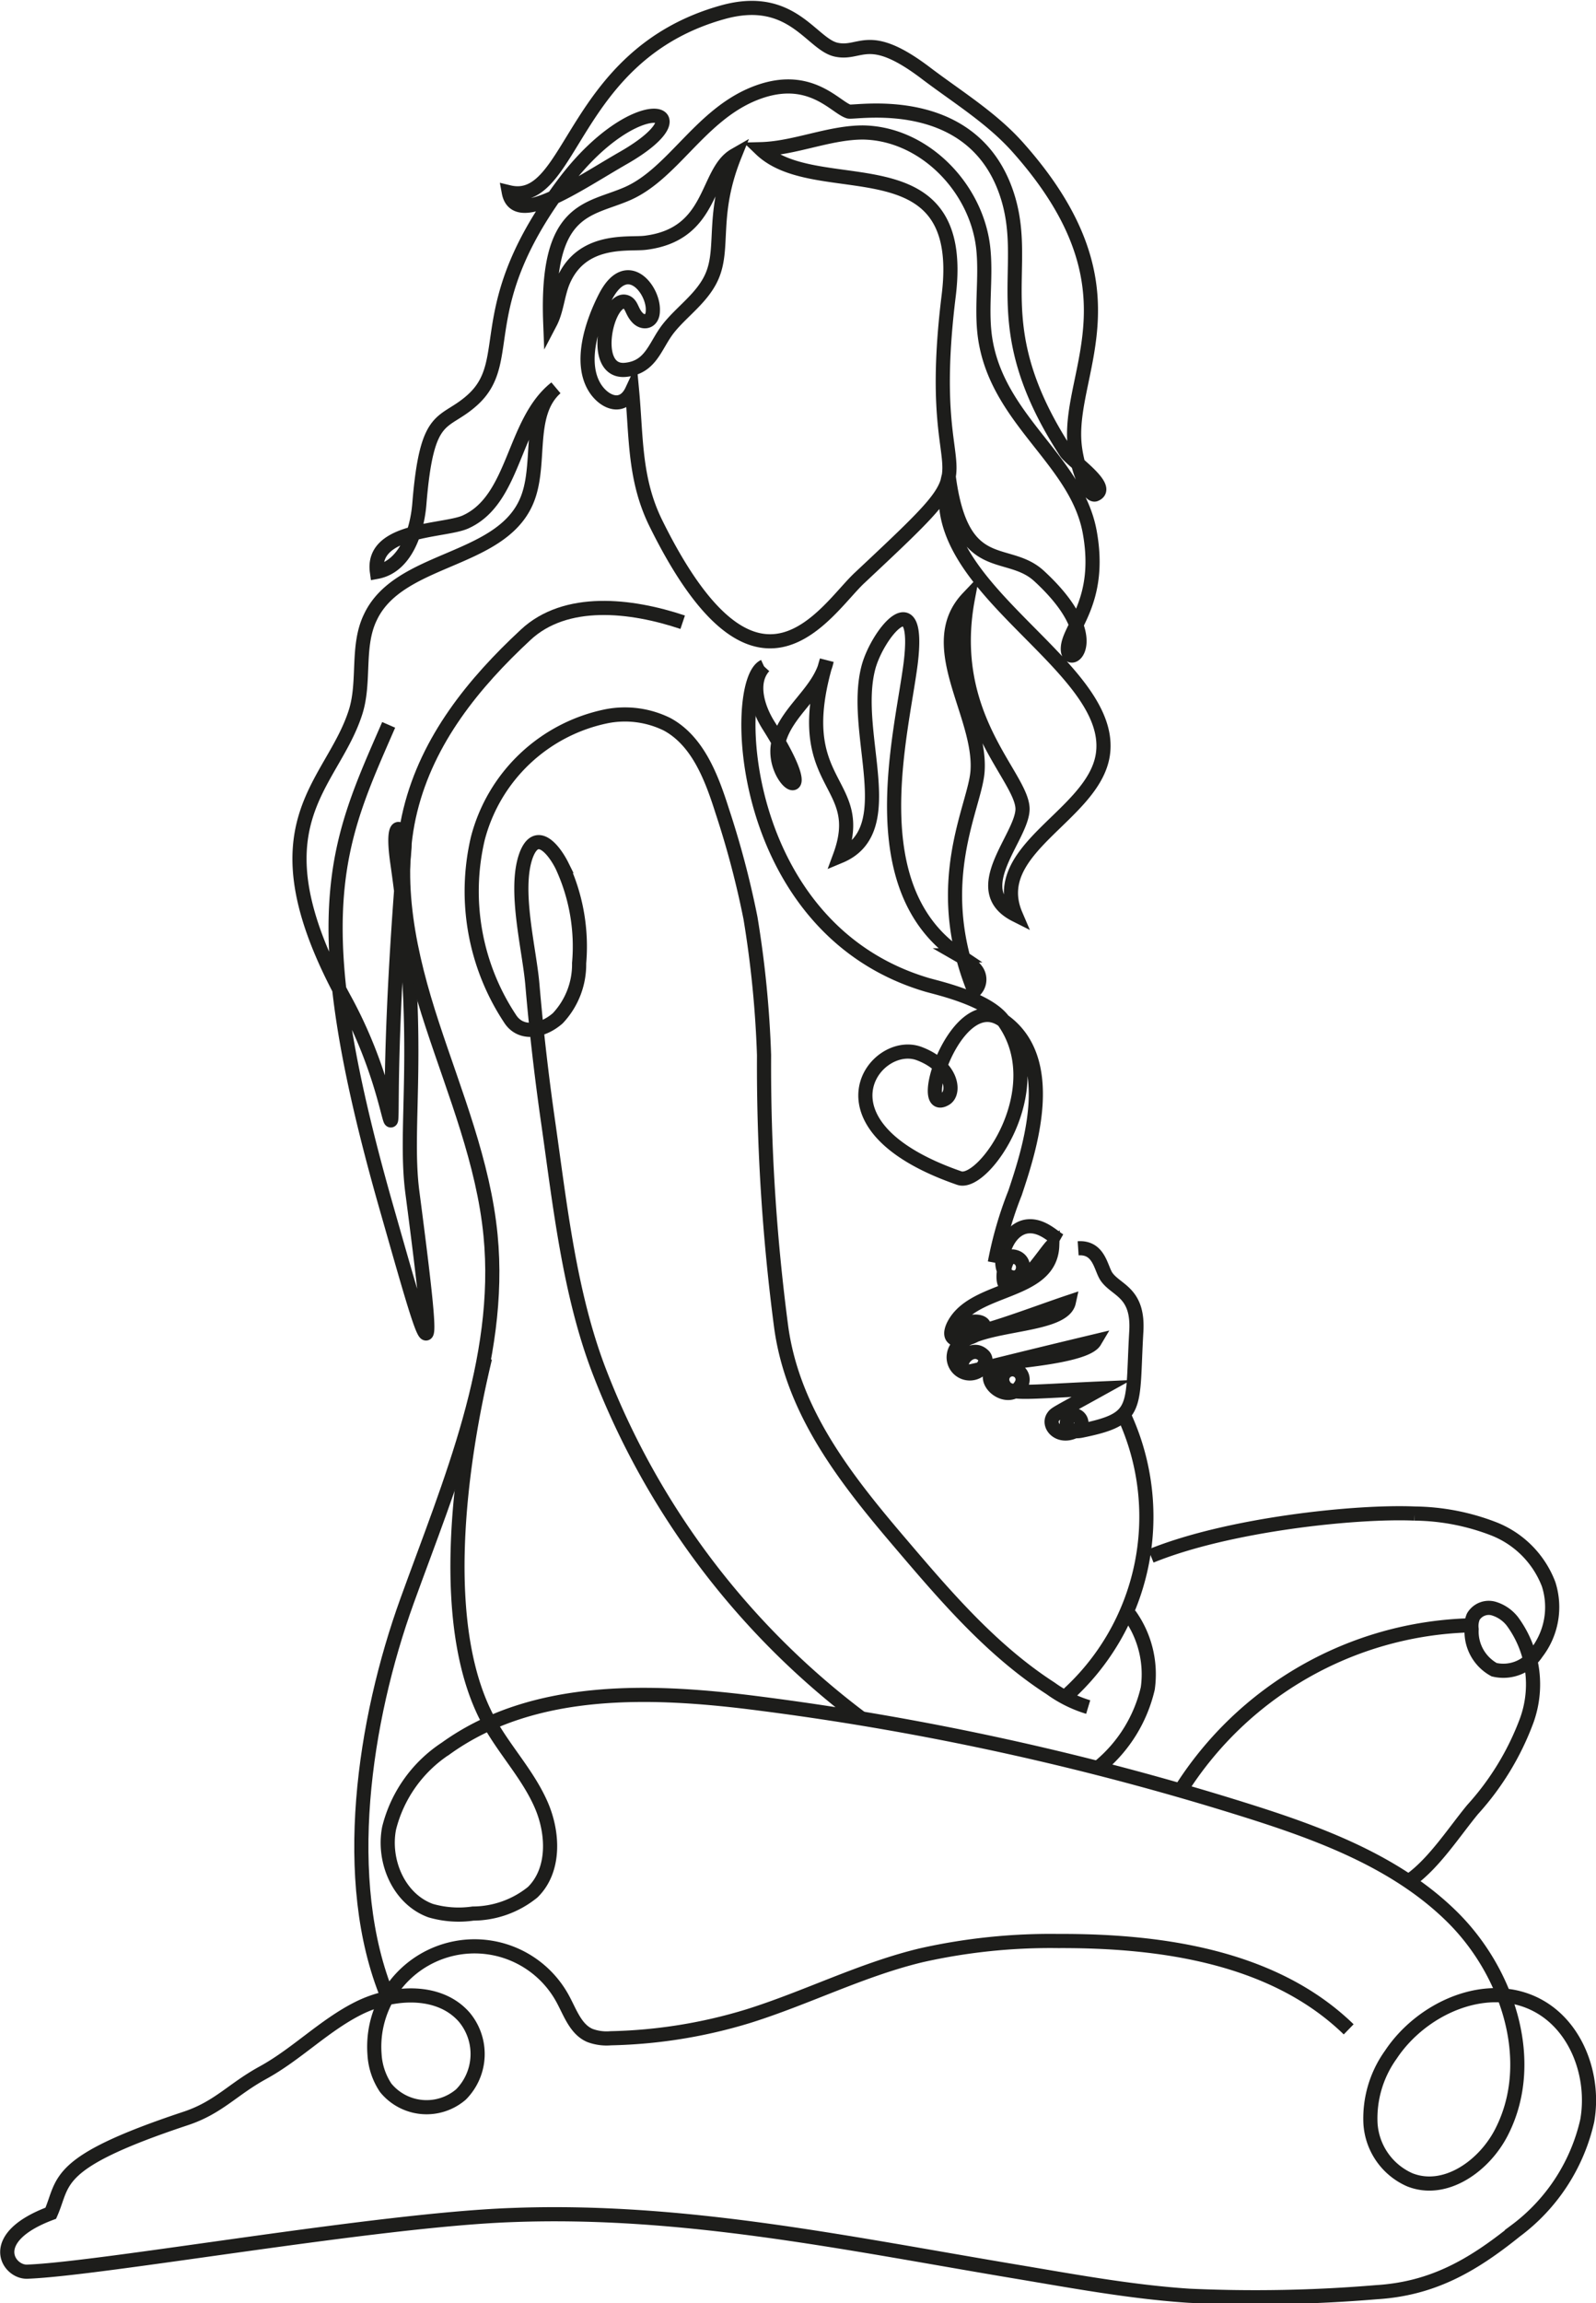
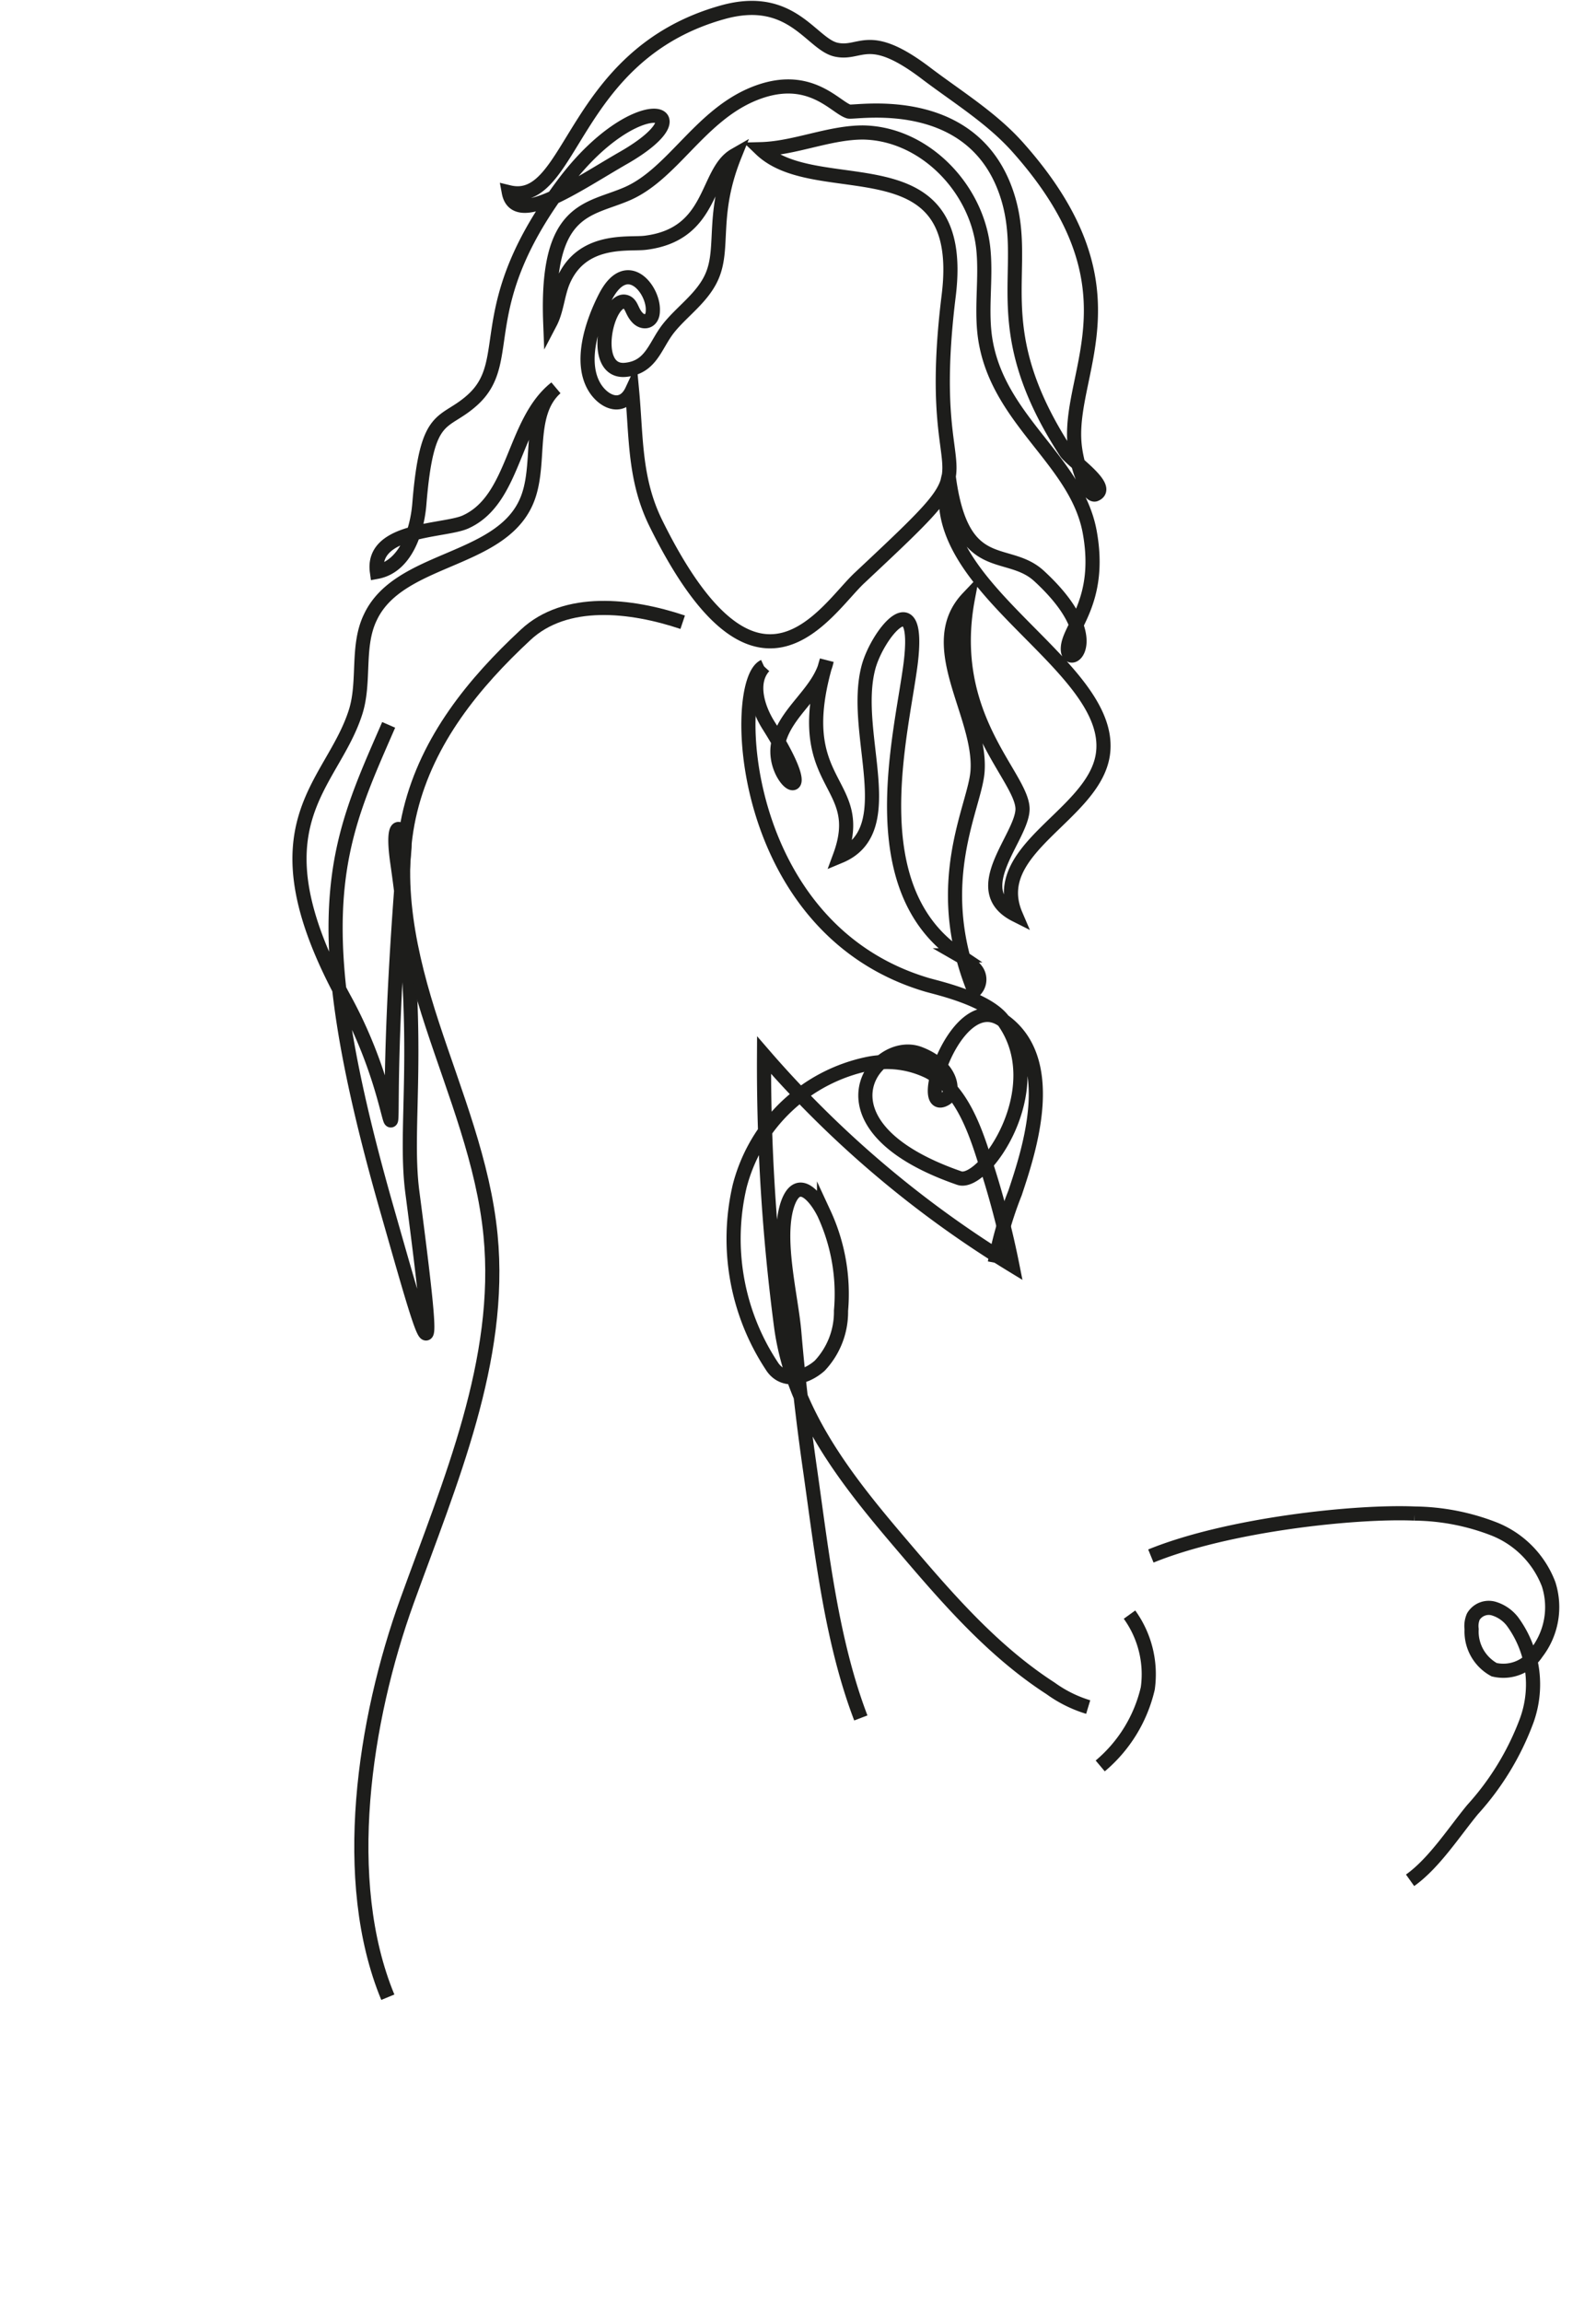
<svg xmlns="http://www.w3.org/2000/svg" viewBox="0 0 112.8 162.71">
  <defs>
    <style>.cls-1{fill:none;stroke:#1d1d1b;stroke-miterlimit:10;}</style>
  </defs>
  <g id="Capa_2" data-name="Capa 2">
    <g id="Capa_1-2" data-name="Capa 1">
      <path class="cls-1" d="M54,47.08c-1,1.1-.48,2.9.32,4.17,4.08,6.46,0,4,.71,1.13.57-2.18,2.93-3.51,3.4-5.72-2.7,9,2.94,8.39.93,13.83,4.41-1.84.82-8.59,2-13.27.59-2.37,3.74-6.28,3-.33-.65,5.06-3.6,15.88,3.43,20.6A4.09,4.09,0,0,1,69,68.55,1.08,1.08,0,0,1,68.86,70c-3.11-7.66.06-13,.23-15.52.28-4-3.86-8.88-.68-12.23-1.59,8.37,3.82,12.57,3.86,14.89,0,2-4,5.73-.48,7.5-2-4.67,5.46-7,6.15-11.29,1-6.36-12.92-11.9-10.89-19.7.93,7.12,4.09,5,6.34,7,4.93,4.5,2.1,6.68,2.08,5.21s2.45-3.29,1.55-8.26-6.28-7.76-7.33-13.33c-.43-2.25.06-4.58-.21-6.85-.52-4.23-4.22-8-8.49-8.06-2.39,0-4.83,1.12-7.22,1.18,4,3.84,14.66-.8,13.28,10.35C65.1,36.67,71.23,31,60.78,40.8,58.39,43,53.57,51.57,46.37,37c-1.55-3.12-1.39-6.1-1.7-9.42-.63,1.35-1.86.91-2.55-.07-1.28-1.85-.22-4.83.68-6.56,1.53-2.92,3.42-.45,3.34,1,0,.8-.66.94-1.08.5s-.4-.93-.78-1.1c-1.34-.58-2.66,5-.09,4.78,1.85-.17,2.1-1.73,3.06-2.94s2.43-2.17,3.08-3.69c.88-2.06-.08-4.36,1.6-8.53-2.09,1.2-1.48,5.58-6.31,6.18-1.15.15-4.54-.42-5.85,2.79-.37.93-.43,2-.88,2.86-.32-8.25,2.74-7.92,5.48-9.13,3.11-1.38,5-5.29,8.62-6.92,4.12-1.84,6,.83,7,1.13C60.47,8,69,6.37,71.27,14.07c1.51,5.17-1.64,9.09,4.06,17.86.4.62,3.26,2.51,2.08,3-.49.18-1.37-2-1.48-3.76-.33-5.15,4.76-10.94-4-20.77-1.87-2.1-4.35-3.6-6.58-5.3-4-3-4.49-1.21-6.25-1.59s-3.13-4-8-2.65c-10.81,3-10.59,13.82-15.14,12.72.47,2.54,4.83-.55,8.13-2.44,6-3.45,1-5-4.11,1.65-6.79,8.93-3.45,12.64-6.59,15.47-2.06,1.86-3.21.69-3.75,7.32-.16,2-1,4.45-3,4.82-.43-3.08,4.75-2.85,6.25-3.52,3.55-1.59,3.33-7.06,6.39-9.47-2.12,1.9-.93,5.49-2.1,8.08-1.92,4.27-9,3.87-11,8.11-1,2.05-.36,4.54-1.05,6.71-1.7,5.33-7.54,7.9-.77,20.3,5.35,9.79,2,16.43,4.22-10.62.11-1.44-1-2.64-.51.87,1.86,12.85.43,18.53,1.08,23.41,1.88,14.39,1.22,11.75-1.85,1-5.95-20.86-3.48-25.68.17-34.06" />
      <path class="cls-1" d="M27.41,141.1c-3.41-8.23-1.68-19.59,1.36-28s6.76-17,5.9-25.83c-.5-5.14-2.52-10-4.12-14.88S27.77,62.26,29,57.25s4.49-9,8.15-12.4c2.83-2.64,7.43-2.12,11.1-.89" />
-       <path class="cls-1" d="M95.32,143.37c-5.26-5.11-13.19-6.27-20.52-6.24a41.69,41.69,0,0,0-9.66,1c-4.2,1-8.09,3-12.23,4.3A35.71,35.71,0,0,1,43.17,144a3.37,3.37,0,0,1-1.48-.2c-1-.43-1.39-1.61-1.91-2.57a7.09,7.09,0,0,0-13.31,3.9,4.72,4.72,0,0,0,.79,2.37,3.73,3.73,0,0,0,5.32.47,4.06,4.06,0,0,0,.25-5.44c-1.77-2.06-5.1-1.86-7.52-.64s-4.36,3.25-6.74,4.55c-2.15,1.18-3.13,2.46-5.46,3.23-9.42,3.13-8.53,4.44-9.52,6.69-4.65,1.74-3,4.18-1.67,4.13,5.27-.19,24.71-3.66,34.23-4,12.13-.47,23.72,2,35.69,4,4,.67,8.09,1.43,12.19,1.7a102.67,102.67,0,0,0,13.24-.25c3.94-.24,6.76-1.85,9.84-4.33a13.38,13.38,0,0,0,5.07-7.78c.55-3.11-.72-6.66-3.51-8.15-3.53-1.89-8.16.15-10.37,3.48a7.71,7.71,0,0,0-1.44,4.84,4.66,4.66,0,0,0,2.78,4c2.52,1,5.31-1,6.52-3.44,2.49-4.95.41-11.25-3.53-15.14s-9.35-5.89-14.64-7.55a198.65,198.65,0,0,0-34.17-7.5c-7.64-1-16.07-1.34-22.32,3.16a9.47,9.47,0,0,0-4,5.63c-.45,2.33.69,5,2.93,5.82a7.1,7.1,0,0,0,3,.21,6.75,6.75,0,0,0,4.22-1.51c1.57-1.54,1.48-4.15.6-6.17s-2.41-3.67-3.52-5.57c-3.92-6.7-2.26-18.49-.45-26" />
-       <path class="cls-1" d="M60.84,121.37A55.64,55.64,0,0,1,42.33,96.82c-2.08-5.45-2.75-11.65-3.57-17.41-.47-3.26-.85-6.54-1.13-9.82-.21-2.53-1.33-6.71-.45-9.15.74-2,2-.37,2.55.74a13.52,13.52,0,0,1,1.2,6.87,5.54,5.54,0,0,1-1.51,3.89c-1.07.94-2.63,1.23-3.39,0a16.3,16.3,0,0,1-2.26-12.7,11.85,11.85,0,0,1,9.11-8.64,6.75,6.75,0,0,1,4.27.57c2.17,1.18,3.14,3.75,3.89,6.11a64,64,0,0,1,2,7.57A74.49,74.49,0,0,1,54,74.54a141.1,141.1,0,0,0,1.22,19.28c.85,6,4.59,10.72,8.42,15.21,3.2,3.76,6.46,7.57,10.61,10.25a8.94,8.94,0,0,0,2.66,1.32" />
+       <path class="cls-1" d="M60.84,121.37c-2.08-5.45-2.75-11.65-3.57-17.41-.47-3.26-.85-6.54-1.13-9.82-.21-2.53-1.33-6.71-.45-9.15.74-2,2-.37,2.55.74a13.52,13.52,0,0,1,1.2,6.87,5.54,5.54,0,0,1-1.51,3.89c-1.07.94-2.63,1.23-3.39,0a16.3,16.3,0,0,1-2.26-12.7,11.85,11.85,0,0,1,9.11-8.64,6.75,6.75,0,0,1,4.27.57c2.17,1.18,3.14,3.75,3.89,6.11a64,64,0,0,1,2,7.57A74.49,74.49,0,0,1,54,74.54a141.1,141.1,0,0,0,1.22,19.28c.85,6,4.59,10.72,8.42,15.21,3.2,3.76,6.46,7.57,10.61,10.25a8.94,8.94,0,0,0,2.66,1.32" />
      <path class="cls-1" d="M81.34,109.93c5.47-2.23,14.47-3.18,18.65-3a15.92,15.92,0,0,1,5.56,1.07,6.81,6.81,0,0,1,3.9,3.92,5.28,5.28,0,0,1-.85,4.85,2.81,2.81,0,0,1-3,1.19,3.07,3.07,0,0,1-1.59-2.86,1.68,1.68,0,0,1,.12-.89,1.27,1.27,0,0,1,1.43-.57,2.63,2.63,0,0,1,1.34.92,7.51,7.51,0,0,1,1,7,19.38,19.38,0,0,1-3.82,6.28c-1.32,1.6-2.72,3.79-4.42,5" />
-       <path class="cls-1" d="M83.43,126.5a25,25,0,0,1,20.37-11.67" />
-       <path class="cls-1" d="M76.2,88.19c1.49-.1,1.59,1.39,2,2,.69,1,2.28,1.08,2.11,3.89-.32,5.46.28,6.15-3.9,7-1.31.26-1.21-1.12-.48-1.09.42,0,.84.71.08,1.1-1.17.6-2-.4-1.57-1,.16-.24.21-.22,3.42-2-5.73.25-6.59.49-6.95-.31a.72.72,0,1,1,1.29,0c-1,1.93-4.15-1.14-.58-1.56,1.81-.21,5.24-.6,5.75-1.46C68,97,68.49,97,68.23,96.85c-.8-.4.38-1.92,1.25-1.11a.47.47,0,0,1,.11.6,1.14,1.14,0,0,1-2.17-.65c.41-2.42,7.67-1.65,8.12-3.7-3,1-9.11,3.43-7.39,1.63.31-.32,1.31-.37,1.4.06.13.64-3,1.81-2.18,0,1.38-2.85,6.88-2.18,7-5.69-.42.34-2.61,3.9-3.35,2.7-.24-.39,0-2,.59-1.92,1.07.16.8,1.66-.1,1.47-1.3-.28-.61-3.45,1.15-3.6,1-.09,1.78.74,2.24,1" />
      <path class="cls-1" d="M79.83,114.07a7.2,7.2,0,0,1,1.29,5.22,10.15,10.15,0,0,1-3.36,5.47" />
-       <path class="cls-1" d="M75.29,119.88a17,17,0,0,0,4.21-19.76" />
      <path class="cls-1" d="M70.31,89.21a26.65,26.65,0,0,1,1.43-4.93c1-3,3.15-9.46-.91-12.23-3.25-2.21-6.19,6.89-4,5.57.69-.42.49-2.29-1.85-3.18-3.11-1.19-7.94,5.07,2.82,8.79,1.73.6,6.6-6.39,3.07-11.18-1.17-1.5-4.62-2.26-5.34-2.47C52,65.58,51.66,48.15,54,47.08" />
    </g>
  </g>
</svg>